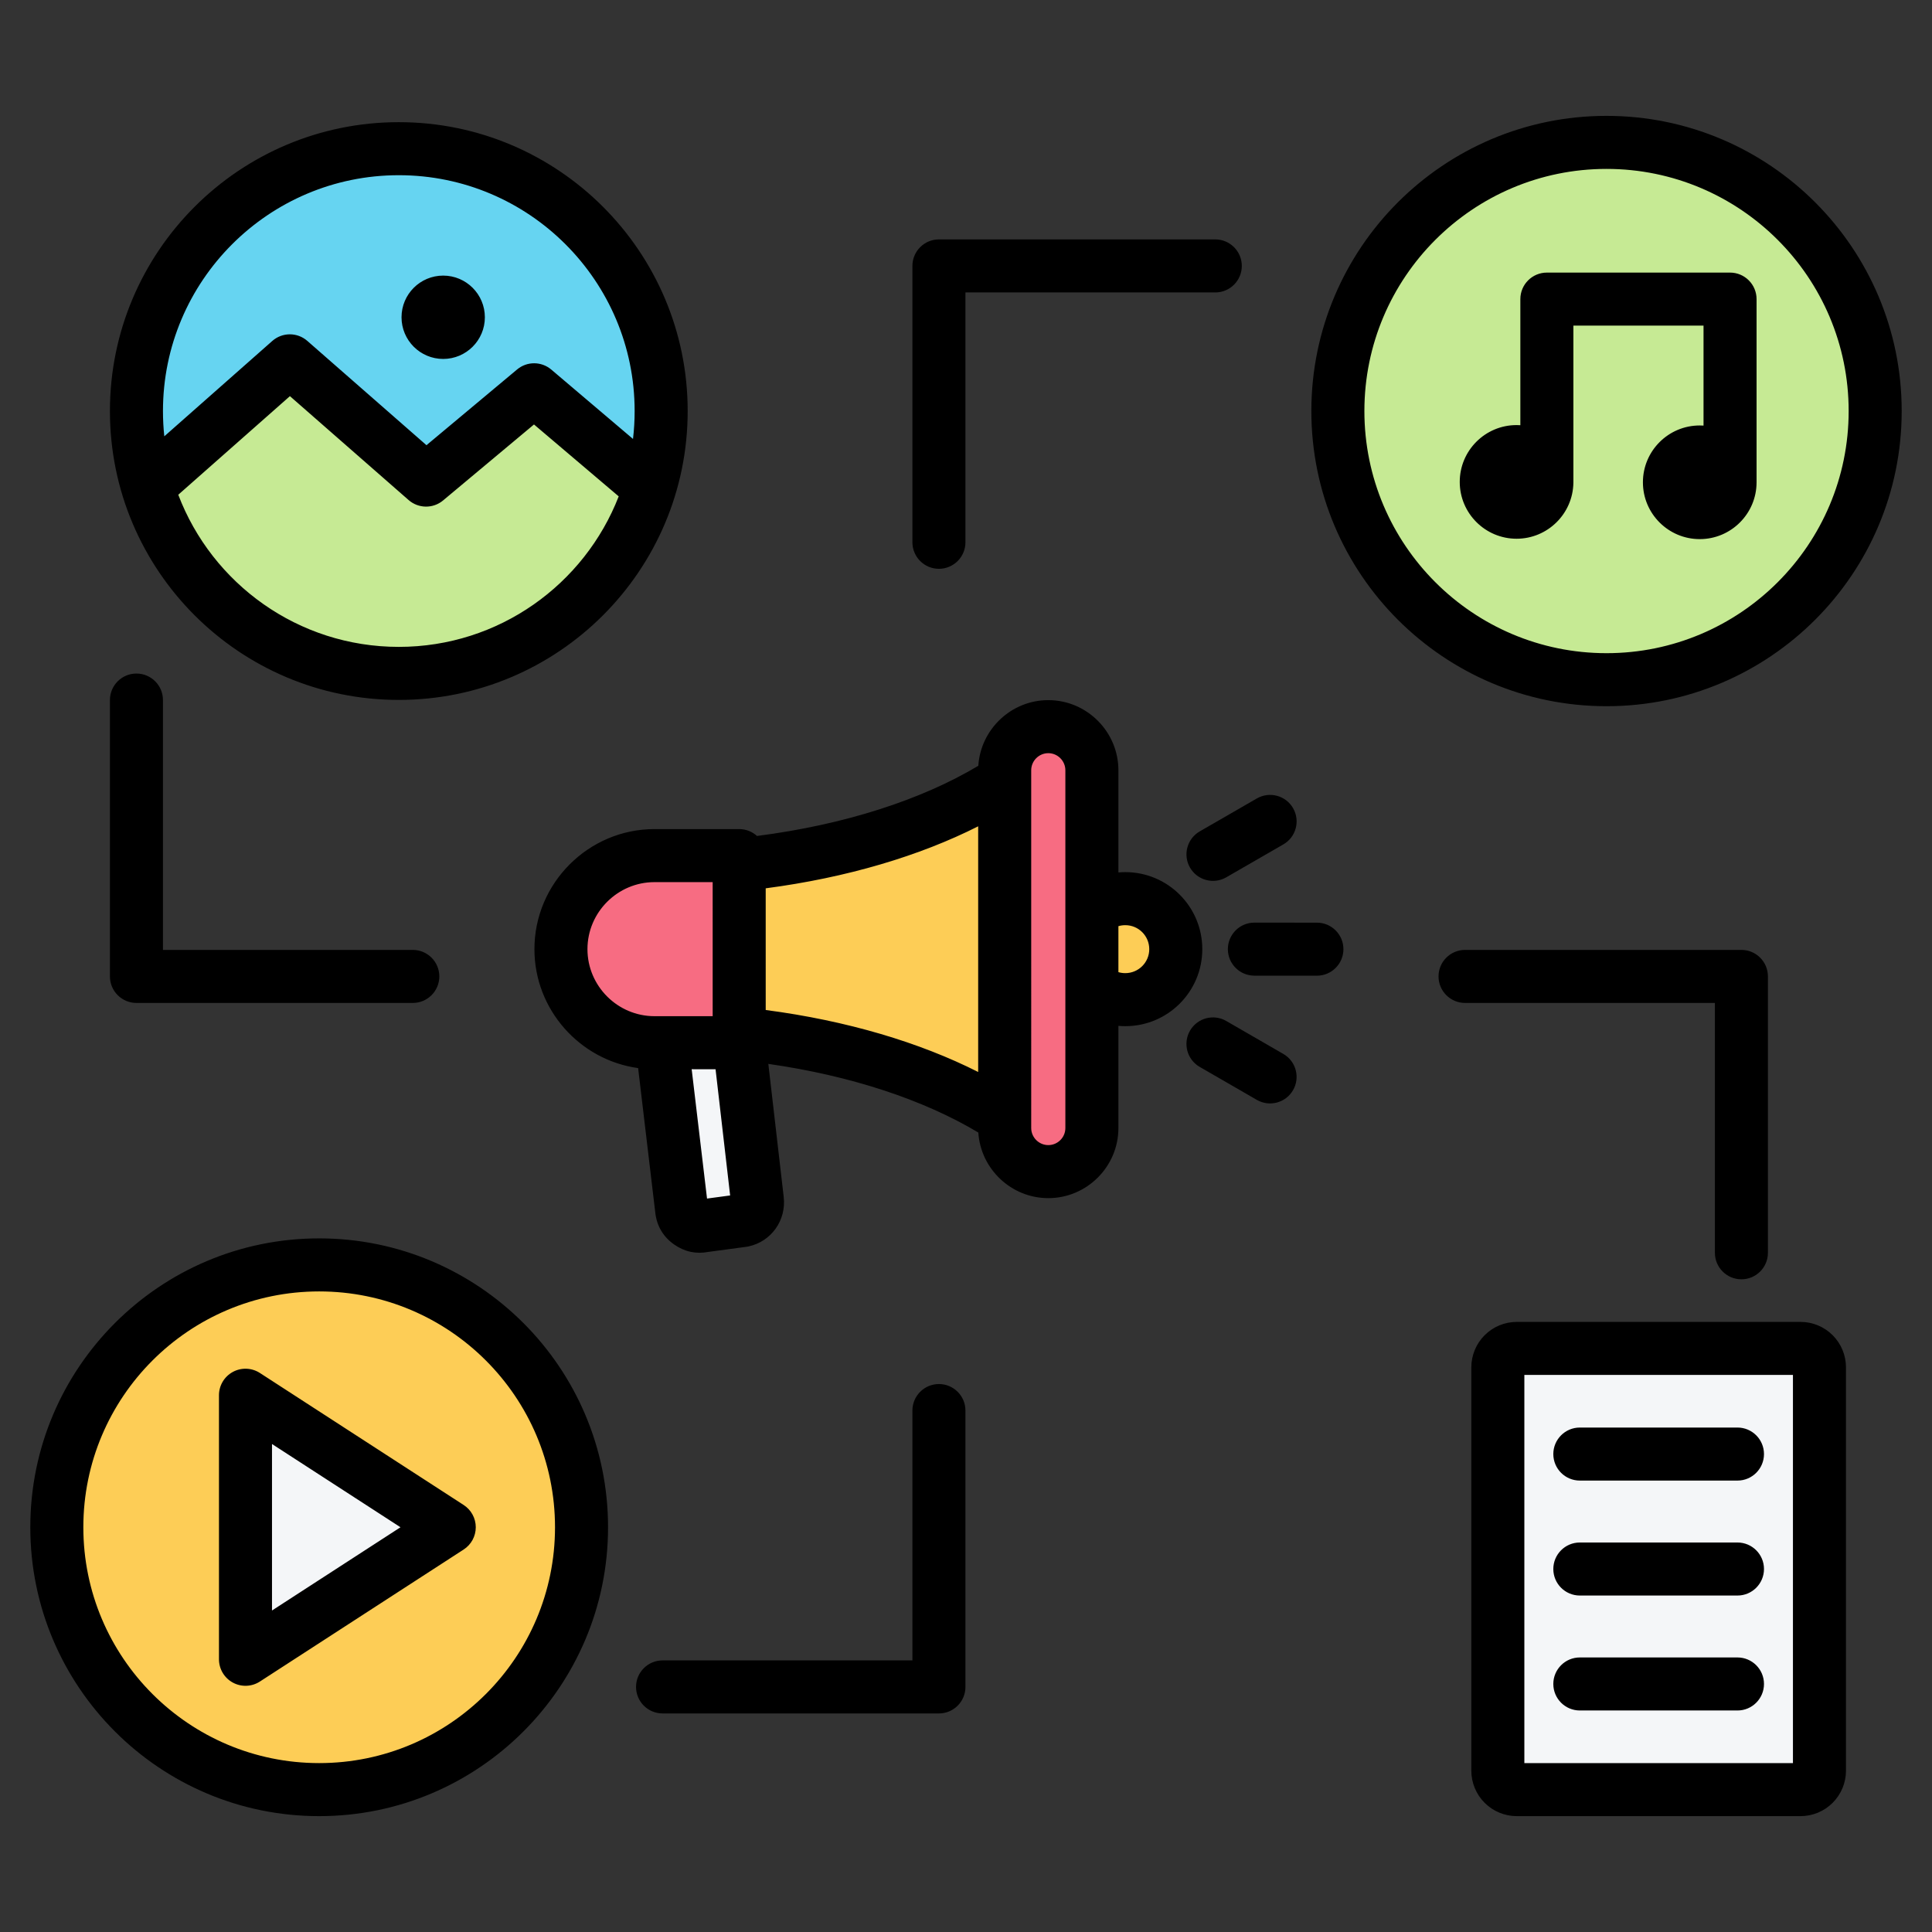
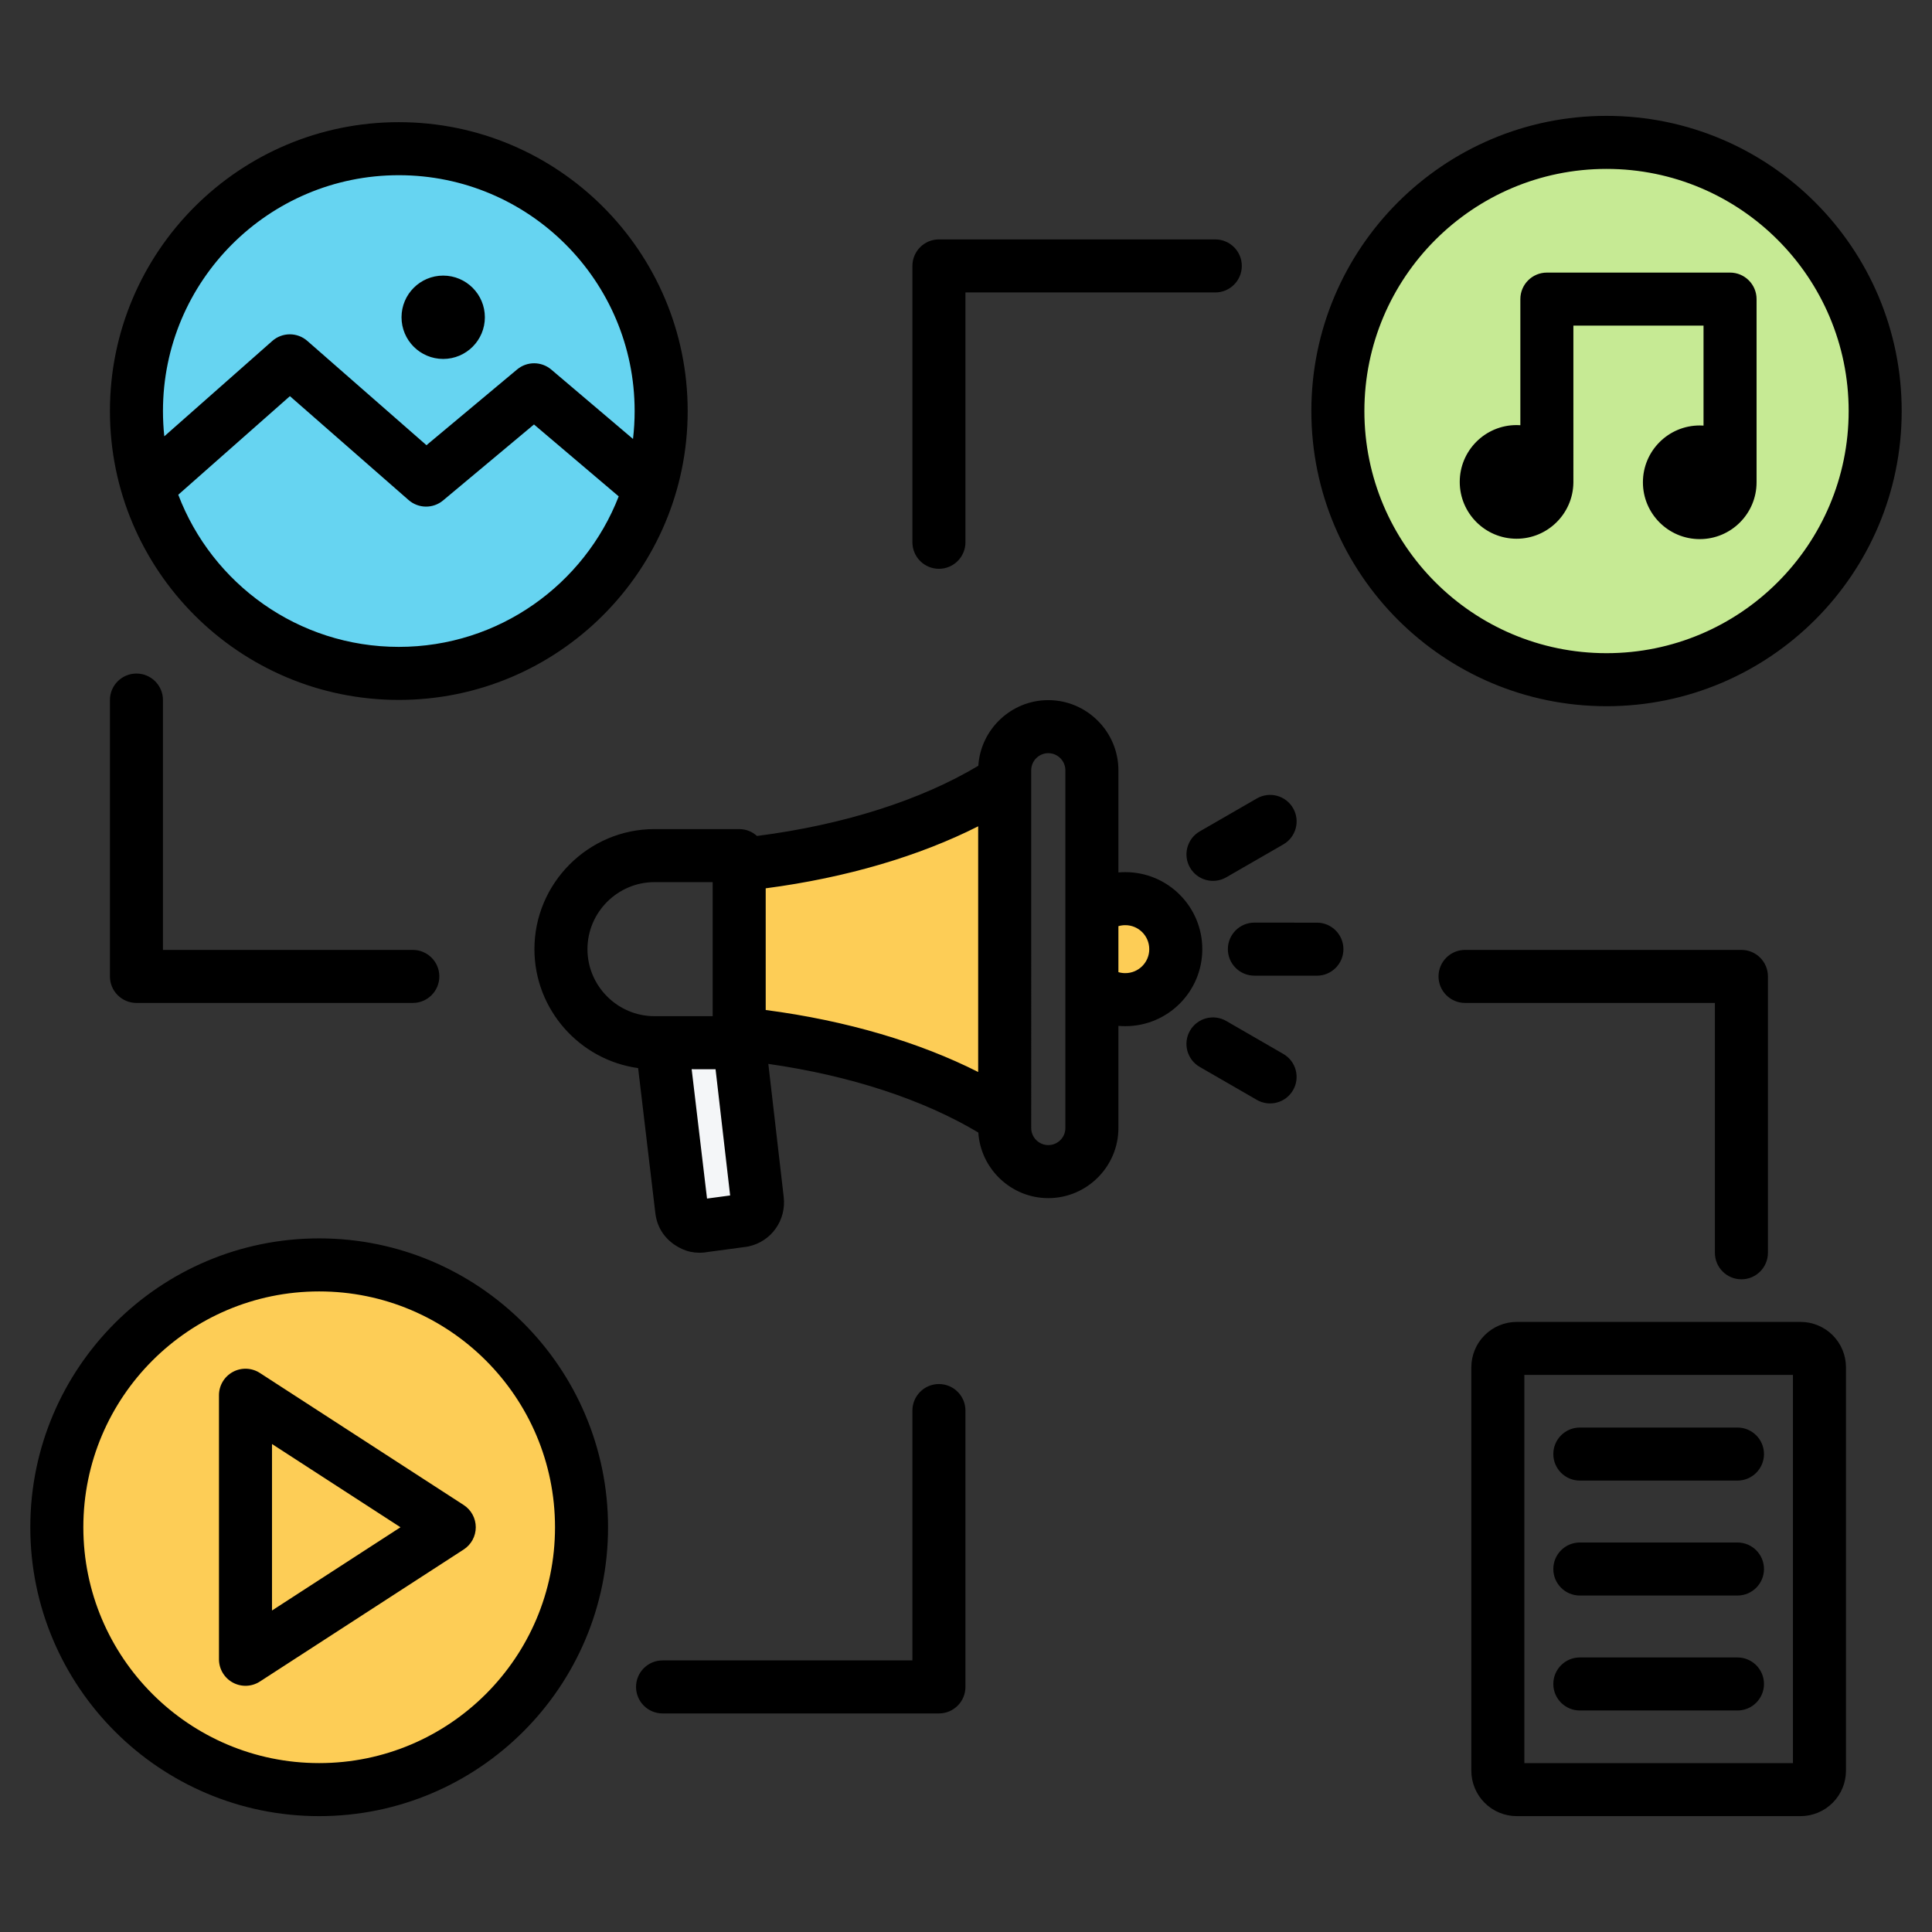
<svg xmlns="http://www.w3.org/2000/svg" clip-rule="evenodd" fill-rule="evenodd" stroke-linejoin="round" stroke-miterlimit="2" viewBox="0 0 510 510">
  <rect x="0" y="0" width="510" height="510" fill="#333333" stroke="none" />
  <circle cx="84.256" cy="403.158" fill="#fdcd56" r="69.256" />
-   <path d="m118.593 403.158-53.791-34.851v69.702z" fill="#f4f6f8" />
  <circle cx="105.274" cy="108.504" fill="#66d4f1" r="69.256" />
-   <path d="m171.506 128.792c-8.682 28.338-35.066 48.968-66.232 48.968-31.296 0-57.771-20.804-66.339-49.324 0 0 37.575-33.183 37.575-33.183l35.965 31.48 28.521-23.837s30.51 25.896 30.51 25.896z" fill="#c6ea94" />
  <circle cx="424.082" cy="108.504" fill="#c6ea94" r="70.918" />
  <path d="m297.646 237.222c7.361-.003 13.329 5.964 13.327 13.334.004 7.361-5.963 13.329-13.333 13.327-7.361.004-13.325-5.972-13.328-13.333s5.964-13.33 13.334-13.328z" fill="#fdcd56" />
  <path d="m195.13 272.848-.003-44.586c30.72-3.135 57.207-12.428 74.517-25.299l-.003 95.187c-17.304-12.881-43.787-22.174-74.511-25.302z" fill="#fdcd56" />
-   <path d="m276.724 191.818c6.331 0 11.508 5.187 11.508 11.519v94.437c.006 6.322-5.172 11.504-11.504 11.504s-11.513-5.178-11.513-11.509l-.001-94.437c0-6.332 5.178-11.514 11.51-11.514z" fill="#f76c82" />
  <path d="m174.266 271.564 20.469.291 5.191 44.927c.292 2.535-1.326 4.862-3.81 5.399l-10.288 1.382c-1.381.301-2.686.038-3.852-.779-1.156-.811-1.857-1.956-2.028-3.357z" fill="#f4f6f8" />
-   <path d="m195.127 225.861-22.351-.002c-13.58-.004-24.704 11.111-24.7 24.697-.004 13.58 11.117 24.695 24.702 24.691l22.351.002z" fill="#f76c82" />
-   <path d="m475.293 355.949c1.326 0 2.598.526 3.536 1.464.937.938 1.464 2.209 1.464 3.536v106.465c0 1.326-.527 2.597-1.464 3.535-.938.938-2.21 1.465-3.536 1.465h-74.9c-1.326 0-2.598-.527-3.535-1.465-.938-.938-1.465-2.209-1.465-3.535v-106.465c0-1.327.527-2.598 1.465-3.536.937-.938 2.209-1.464 3.535-1.464z" fill="#f4f6f8" />
  <path d="m168.45 281.951c-15.408-2.123-27.377-15.432-27.374-31.395-.005-17.437 14.272-31.702 31.701-31.697l22.351.002c1.809 0 3.458.687 4.701 1.814 23.042-2.957 43.334-9.507 58.423-18.529.616-9.635 8.688-17.328 18.472-17.328 10.181 0 18.508 8.338 18.508 18.519v26.965c.598-.053 1.203-.08 1.815-.08 11.225-.003 20.33 9.094 20.328 20.333.003 11.226-9.094 20.33-20.333 20.328-.61.001-1.213-.026-1.81-.079v26.964c.009 10.171-8.318 18.51-18.504 18.51-9.78 0-17.854-7.684-18.475-17.314-14.429-8.636-33.623-15.004-55.434-18.126l4.06 35.141c.71 6.141-3.265 11.743-9.284 13.044-.181.039-.364.071-.547.096 0 0-10.057 1.35-10.049 1.349-3.236.625-6.297-.03-9.038-1.95l-.004-.002c-2.835-1.989-4.538-4.806-4.957-8.241-.001-.008-.002-.015-.003-.022zm33.677-47.458.002 32.122c21.462 2.809 40.692 8.576 56.085 16.364v-64.852c-15.396 7.785-34.627 13.553-56.087 16.366zm-13.238 47.755-6.305-.001c1.228 10.35 3.323 27.997 4.053 34.144l6.102-.819zm106.343-37.764v12.138c.573.17 1.179.262 1.807.261h.004c3.499.001 6.333-2.83 6.332-6.324v-.005c.001-3.499-2.83-6.333-6.325-6.332h-.005c-.63 0-1.238.092-1.813.262zm-18.508-45.666c-2.482 0-4.51 2.032-4.51 4.514l.001 94.437c0 2.481 2.032 4.509 4.513 4.509 2.478 0 4.507-2.024 4.504-4.501v-94.44c0-2.482-2.026-4.519-4.508-4.519zm-88.597 34.042-15.352-.001c-9.73-.003-17.702 7.96-17.699 17.694v.005c-.002 9.73 7.966 17.692 17.7 17.689l15.353.001zm-103.871 94.042c42.086 0 76.255 34.169 76.255 76.256s-34.169 76.256-76.255 76.256c-42.087 0-76.256-34.169-76.256-76.256s34.169-76.256 76.256-76.256zm0 14c-34.36 0-62.256 27.896-62.256 62.256s27.896 62.256 62.256 62.256c34.359 0 62.255-27.896 62.255-62.256s-27.896-62.256-62.255-62.256zm38.143 68.131-53.791 34.85c-2.153 1.395-4.896 1.501-7.149.276-2.254-1.226-3.657-3.585-3.657-6.15v-69.702c0-2.565 1.403-4.924 3.657-6.149 2.253-1.226 4.996-1.12 7.149.275l53.791 34.85c1.992 1.291 3.194 3.502 3.194 5.875s-1.202 4.584-3.194 5.875zm-16.68-5.875-33.917-21.975v43.95zm-.445-370.909c42.087 0 76.256 34.169 76.256 76.255 0 42.087-34.169 76.256-76.256 76.256-42.086 0-76.255-34.169-76.255-76.256 0-42.086 34.169-76.255 76.255-76.255zm61.824 83.621c.285-2.416.432-4.874.432-7.366 0-34.36-27.896-62.255-62.256-62.255-34.359 0-62.255 27.895-62.255 62.255 0 2.254.12 4.481.354 6.673l28.504-25.171c2.638-2.33 6.596-2.339 9.244-.02 0 0 31.459 27.536 31.459 27.536l23.927-19.997c2.614-2.185 6.421-2.171 9.018.034zm-39.105-32.119c0 6.071-4.929 11-11 11s-11-4.929-11-11 4.929-11 11-11 11 4.929 11 11zm-80.933 46.848c8.922 23.466 31.634 40.161 58.214 40.161 26.418 0 49.015-16.491 58.05-39.731l-22.363-18.981-23.997 20.056c-2.645 2.21-6.506 2.166-9.1-.104l-31.333-27.427zm377.022-100.013c43.004 0 77.918 34.914 77.918 77.918s-34.914 77.918-77.918 77.918-77.917-34.914-77.917-77.918 34.913-77.918 77.917-77.918zm0 14c-35.277 0-63.917 28.641-63.917 63.918s28.64 63.918 63.917 63.918 63.918-28.641 63.918-63.918-28.641-63.918-63.918-63.918zm-8.749 82.905c-.15 8.15-6.812 14.72-14.997 14.72-8.278 0-15-6.722-15-15 0-8.279 6.722-15 15-15 .336 0 .669.011.999.033v-33.286c0-3.863 3.137-7 7-7h48.355c3.863 0 7 3.137 7 7v48.355c0 8.279-6.721 15-15 15s-15-6.721-15-15 6.721-15 15-15c.336 0 .669.011 1 .033v-26.388h-34.355l.001 41.1v.153.102c-.001.059-.001.119-.003.178zm-84.21 130.058c-3.864-.002-6.999-3.14-6.997-7.004.002-3.863 3.14-6.998 7.004-6.996l16.505.008c3.863.002 6.998 3.14 6.996 7.003-.001 3.864-3.14 6.999-7.003 6.997zm-7.429-25.955c-3.347 1.93-7.631.78-9.561-2.566-1.931-3.347-.781-7.631 2.566-9.561l15.081-8.699c3.347-1.93 7.631-.781 9.561 2.566s.781 7.631-2.566 9.561zm-7.002 50.04c-3.346-1.932-4.494-6.217-2.563-9.563 1.932-3.345 6.217-4.494 9.563-2.562l15.079 8.706c3.346 1.932 4.494 6.217 2.562 9.562-1.931 3.346-6.216 4.494-9.562 2.563zm-61.838-138.483c0 3.863-3.137 7-7 7s-7-3.137-7-7v-72.954c0-3.866 3.134-7 7-7h72.953c3.864 0 7 3.137 7 7 0 3.864-3.136 7-7 7h-65.953zm211.835 187.553c0 3.864-3.136 7-7 7-3.863 0-7-3.136-7-7v-65.953h-65.953c-3.864 0-7-3.137-7-7s3.136-7 7-7h72.953c3.866 0 7 3.134 7 7zm-225.835 41.647c0-3.863 3.137-7 7-7s7 3.137 7 7v72.954c0 3.866-3.134 7-7 7h-72.953c-3.864 0-7-3.137-7-7 0-3.864 3.136-7 7-7h65.953zm-211.835-187.553c0-3.864 3.136-7 7-7 3.863 0 7 3.136 7 7v65.953h65.953c3.864 0 7 3.137 7 7s-3.136 7-7 7h-72.953c-3.866 0-7-3.134-7-7zm446.274 164.151c3.183 0 6.235 1.264 8.485 3.514 2.251 2.251 3.515 5.303 3.515 8.486v106.465c0 3.182-1.264 6.234-3.515 8.485-2.25 2.25-5.302 3.515-8.485 3.515h-74.9c-3.183 0-6.235-1.265-8.485-3.515-2.251-2.251-3.515-5.303-3.515-8.485v-106.465c0-3.183 1.264-6.235 3.515-8.486 2.25-2.25 5.302-3.514 8.485-3.514zm-72.9 14v102.465h70.9v-102.465zm14.644 58.232c-3.864 0-7-3.137-7-7s3.136-7 7-7h41.613c3.863 0 7 3.137 7 7s-3.137 7-7 7zm0-30.345c-3.864 0-7-3.136-7-7 0-3.863 3.136-7 7-7h41.613c3.863 0 7 3.137 7 7 0 3.864-3.137 7-7 7zm0 60.69c-3.864 0-7-3.137-7-7 0-3.864 3.136-7 7-7h41.613c3.863 0 7 3.136 7 7 0 3.863-3.137 7-7 7z" />
</svg>